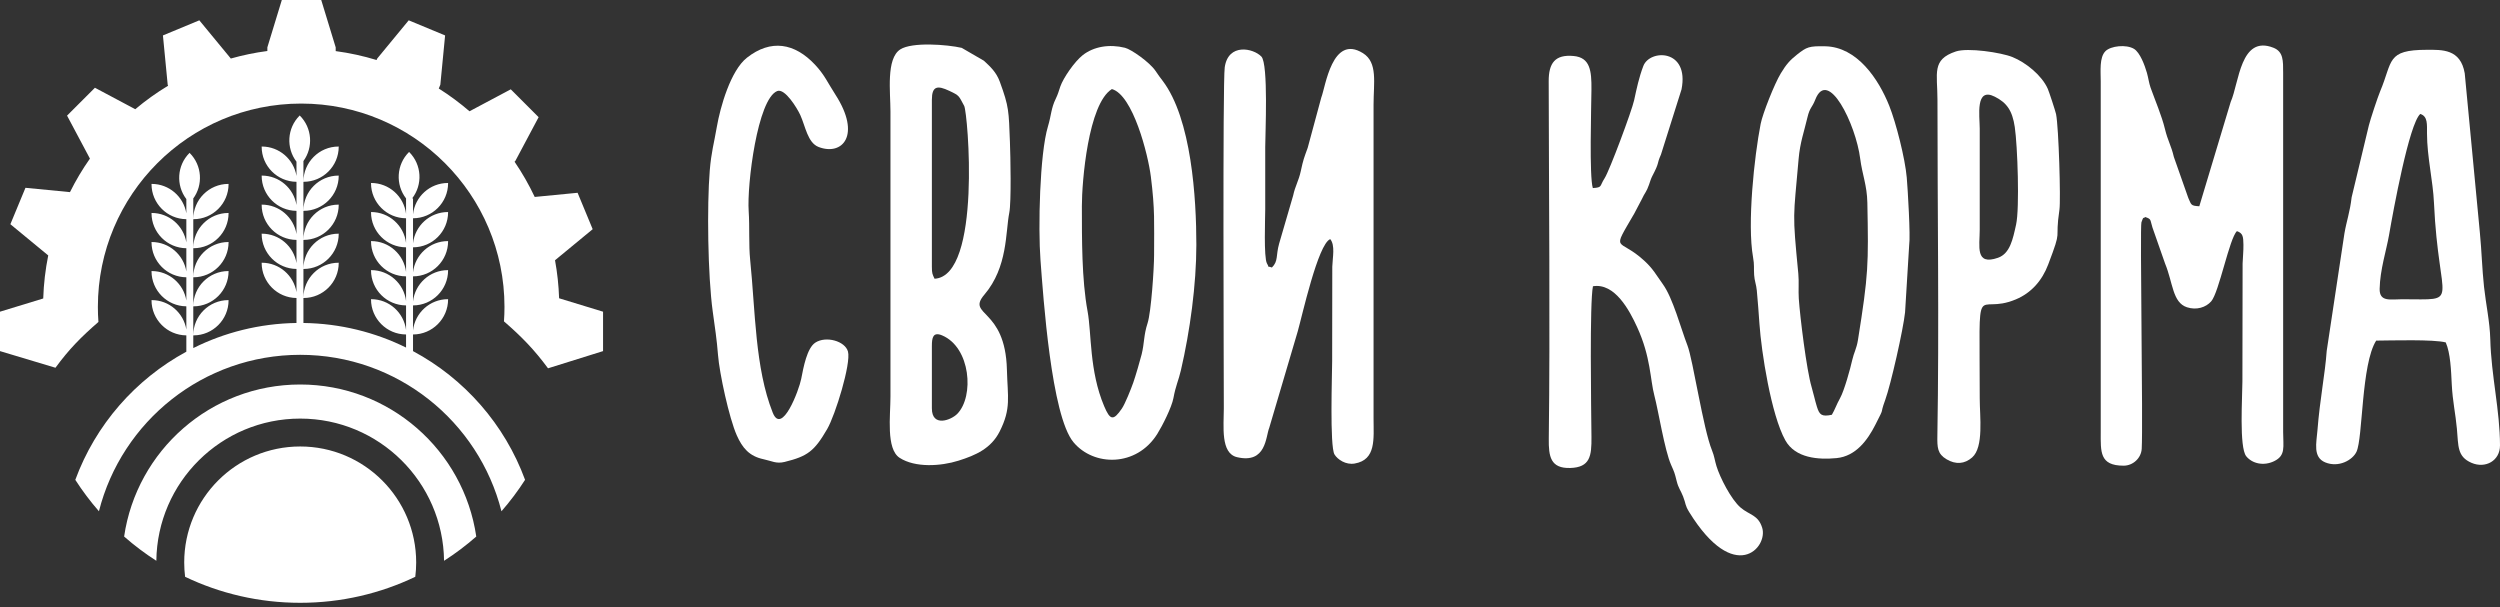
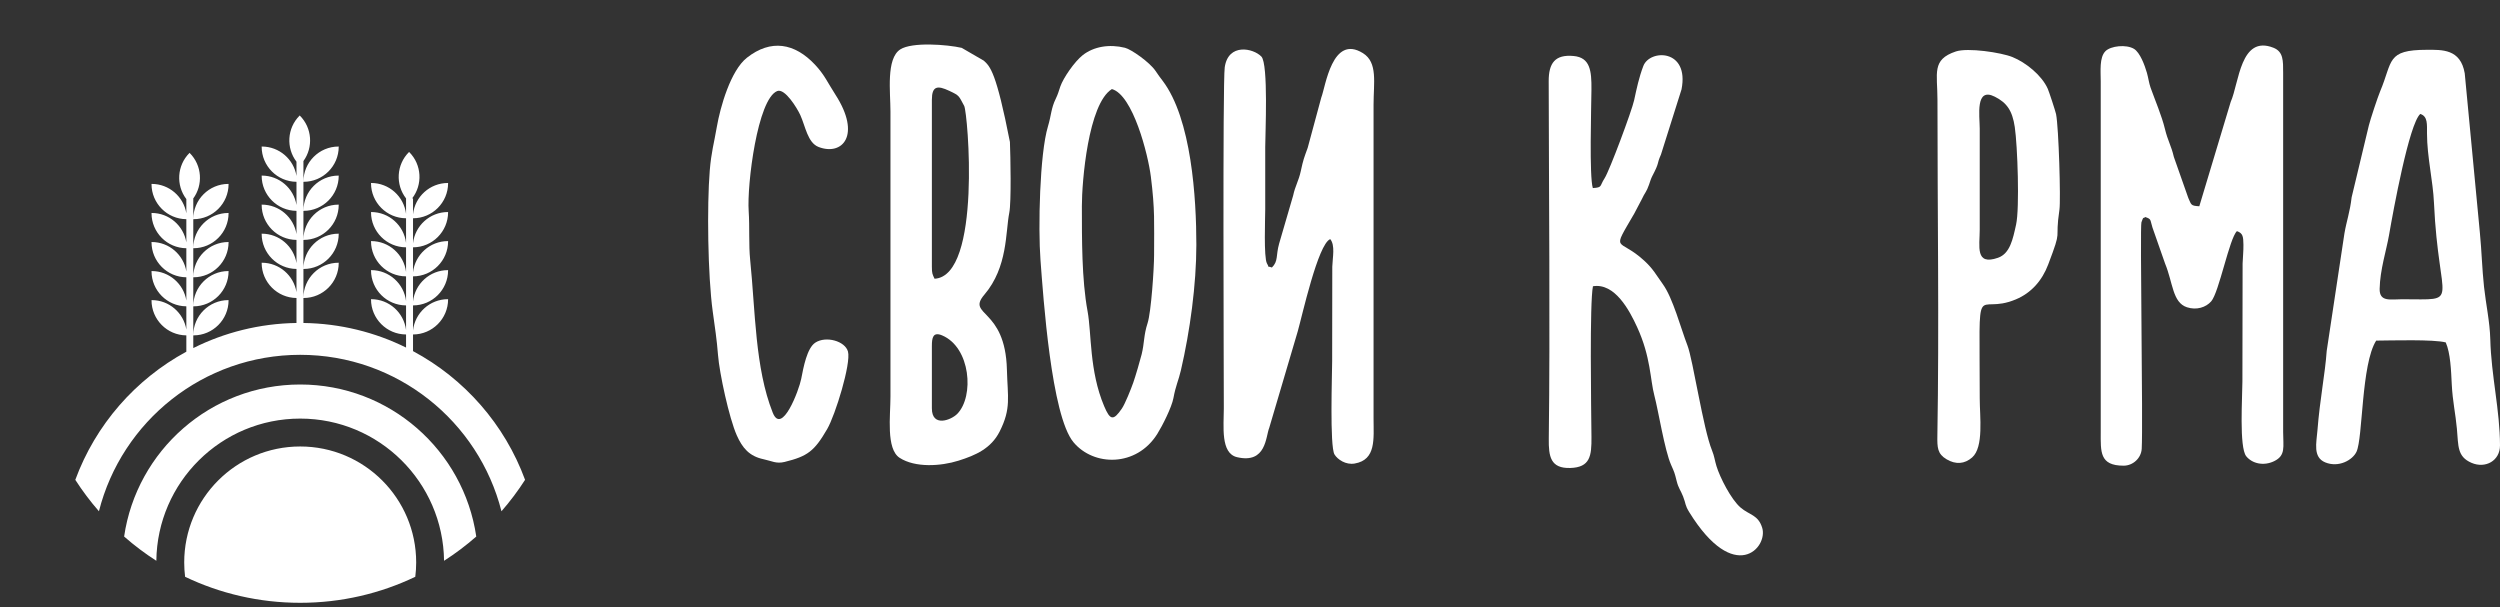
<svg xmlns="http://www.w3.org/2000/svg" width="140" height="34" viewBox="0 0 140 34" fill="none">
  <rect x="0" y="0" width="140" height="34" fill="#333333" stroke="none" />
-   <path fill-rule="evenodd" clip-rule="evenodd" d="M18.799 2.862C19.584 2.967 20.349 3.135 21.089 3.361L21.123 3.279L22.888 1.138L24.926 1.984L24.659 4.745L24.571 4.957C25.176 5.339 25.752 5.766 26.292 6.231L28.603 5.002L30.163 6.562L28.86 9.011L28.815 9.056C29.241 9.68 29.619 10.34 29.944 11.029L32.345 10.796L33.19 12.835L31.081 14.574C31.208 15.268 31.286 15.978 31.31 16.703L33.771 17.455V19.662L30.689 20.625C29.921 19.582 29.201 18.843 28.222 17.997C28.241 17.729 28.251 17.458 28.251 17.185C28.251 10.897 23.154 5.8 16.866 5.8C10.578 5.8 5.481 10.897 5.481 17.185C5.481 17.469 5.491 17.751 5.512 18.029C4.536 18.878 3.871 19.549 3.106 20.594L0 19.662V17.455L2.421 16.715C2.447 15.893 2.543 15.087 2.701 14.304L0.581 12.556L1.426 10.517L3.918 10.759C4.244 10.104 4.618 9.476 5.036 8.882L3.755 6.475L5.316 4.914L7.575 6.116C8.151 5.631 8.766 5.191 9.414 4.8L9.391 4.745L9.124 1.984L11.162 1.138L12.926 3.278C13.59 3.09 14.273 2.948 14.972 2.856V2.653L15.782 0H17.989L18.799 2.653V2.862L18.799 2.862Z" fill="white" />
  <path fill-rule="evenodd" clip-rule="evenodd" d="M16.811 25.003C20.398 25.003 23.306 27.911 23.306 31.498C23.306 31.769 23.289 32.037 23.256 32.3C21.305 33.234 19.119 33.757 16.811 33.757C14.503 33.757 12.317 33.234 10.365 32.3C10.333 32.037 10.316 31.769 10.316 31.498C10.316 27.911 13.224 25.003 16.811 25.003ZM22.901 8.517L22.909 8.509L22.917 8.517C23.624 9.223 23.678 10.342 23.079 11.111H23.129V12.001C23.234 11.017 24.071 10.247 25.081 10.247H25.093V10.259C25.093 11.341 24.21 12.223 23.129 12.223V13.627C23.234 12.644 24.071 11.874 25.081 11.874H25.093V11.885C25.093 12.967 24.21 13.85 23.129 13.85V15.254C23.234 14.271 24.071 13.501 25.081 13.501H25.093V13.512C25.093 14.594 24.21 15.476 23.129 15.476V16.881C23.234 15.898 24.071 15.127 25.081 15.127H25.093V15.139C25.093 16.221 24.21 17.103 23.129 17.103V18.507C23.234 17.524 24.071 16.754 25.081 16.754H25.093V16.765C25.093 17.847 24.21 18.73 23.129 18.73V19.663C26.011 21.205 28.264 23.769 29.404 26.871C29.006 27.49 28.564 28.078 28.082 28.631C26.805 23.595 22.243 19.87 16.811 19.87C11.379 19.87 6.817 23.595 5.54 28.631C5.058 28.078 4.615 27.49 4.217 26.871C5.35 23.79 7.581 21.24 10.435 19.695V18.781C9.36 18.774 8.485 17.894 8.485 16.817V16.806H8.497C9.471 16.806 10.284 17.522 10.435 18.454V17.154C9.36 17.147 8.485 16.268 8.485 15.191V15.179H8.497C9.471 15.179 10.284 15.895 10.435 16.828V15.528C9.36 15.52 8.485 14.641 8.485 13.564V13.553H8.497C9.471 13.553 10.283 14.268 10.435 15.201V13.901C9.36 13.893 8.485 13.014 8.485 11.937V11.926H8.497C9.471 11.926 10.283 12.642 10.435 13.574V12.274C9.36 12.267 8.485 11.387 8.485 10.31V10.299H8.497C9.471 10.299 10.283 11.015 10.435 11.947V11.148C9.849 10.379 9.906 9.27 10.608 8.568L10.617 8.56L10.624 8.568C11.319 9.263 11.383 10.356 10.816 11.124H10.824V12.263C10.824 11.181 11.707 10.299 12.789 10.299H12.8V10.31C12.8 11.392 11.918 12.275 10.836 12.275H10.824V13.89C10.824 12.808 11.707 11.926 12.789 11.926H12.8V11.937C12.8 13.019 11.918 13.901 10.836 13.901H10.824V15.517C10.824 14.435 11.707 13.553 12.789 13.553H12.8V13.564C12.8 14.646 11.918 15.528 10.836 15.528H10.824V17.143C10.824 16.061 11.707 15.179 12.789 15.179H12.8V15.191C12.8 16.272 11.918 17.155 10.836 17.155H10.824V18.77C10.824 17.688 11.707 16.806 12.789 16.806H12.8V16.817C12.8 17.899 11.918 18.781 10.836 18.781H10.824V19.492C12.568 18.62 14.528 18.118 16.603 18.087V16.688C15.528 16.68 14.653 15.801 14.653 14.724V14.713H14.665C15.639 14.713 16.451 15.428 16.603 16.361V15.061C15.528 15.054 14.653 14.174 14.653 13.097V13.086H14.664C15.639 13.086 16.451 13.802 16.603 14.734V13.435C15.528 13.427 14.653 12.548 14.653 11.471V11.459H14.664C15.639 11.459 16.451 12.175 16.603 13.108V11.808C15.528 11.8 14.653 10.921 14.653 9.844V9.833H14.664C15.639 9.833 16.451 10.548 16.603 11.481V10.181C15.527 10.174 14.653 9.294 14.653 8.217V8.206H14.664C15.639 8.206 16.451 8.922 16.603 9.854V9.055C16.016 8.286 16.074 7.177 16.776 6.475L16.784 6.467L16.792 6.475C17.483 7.166 17.55 8.252 16.992 9.019V10.17C16.992 9.088 17.874 8.206 18.956 8.206H18.968V8.217C18.968 9.299 18.085 10.181 17.003 10.181H16.992V11.797C16.992 10.715 17.874 9.833 18.956 9.833H18.968V9.844C18.968 10.926 18.085 11.808 17.003 11.808H16.992V13.424C16.992 12.342 17.874 11.459 18.956 11.459H18.968V11.471C18.968 12.552 18.085 13.435 17.003 13.435H16.992V15.05C16.992 13.968 17.874 13.086 18.956 13.086H18.968V13.097C18.968 14.179 18.085 15.062 17.003 15.062H16.992V16.677C16.992 15.595 17.874 14.713 18.956 14.713H18.968V14.724C18.968 15.806 18.085 16.688 17.003 16.688H16.992V18.087C19.053 18.114 21.002 18.606 22.739 19.463V18.73C21.658 18.728 20.777 17.846 20.777 16.766V16.754H20.789C21.791 16.754 22.622 17.511 22.739 18.483V17.103C21.658 17.101 20.777 16.22 20.777 15.139V15.127H20.789C21.791 15.127 22.622 15.885 22.739 16.856V15.476C21.658 15.475 20.777 14.593 20.777 13.512V13.501H20.789C21.791 13.501 22.622 14.258 22.739 15.229V13.85C21.658 13.848 20.777 12.966 20.777 11.886V11.874H20.789C21.791 11.874 22.622 12.631 22.739 13.603V12.223C21.658 12.221 20.777 11.34 20.777 10.259V10.247H20.789C21.791 10.247 22.622 11.005 22.739 11.976V11.111H22.739C22.14 10.342 22.194 9.223 22.901 8.517L22.901 8.517ZM26.671 30.046C26.105 30.542 25.503 30.997 24.867 31.404C24.816 26.997 21.229 23.441 16.811 23.441C12.392 23.441 8.805 26.997 8.755 31.404C8.119 30.997 7.516 30.542 6.951 30.046C7.654 25.23 11.8 21.532 16.811 21.532C21.821 21.532 25.967 25.23 26.671 30.046Z" fill="white" />
  <path fill-rule="evenodd" clip-rule="evenodd" d="M118.922 26.078C119.453 26.078 119.905 25.651 119.936 25.134C120.016 23.793 119.83 12.696 119.92 12.449C120.057 12.072 119.989 12.275 120.135 12.154C120.491 12.276 120.397 12.293 120.537 12.738L121.245 14.761C121.689 15.835 121.654 16.939 122.47 17.207C123.006 17.382 123.53 17.214 123.826 16.877C124.269 16.371 124.845 13.337 125.269 12.944C125.613 13.062 125.624 13.262 125.632 13.709C125.638 14.054 125.598 14.413 125.586 14.755L125.575 21.358C125.575 22.214 125.386 25.053 125.79 25.551C126.124 25.963 126.764 26.11 127.351 25.826C128.012 25.505 127.856 25.023 127.856 24.19V4.081C127.856 3.41 127.876 2.897 127.313 2.674C125.457 1.94 125.391 4.647 124.919 5.708L123.161 11.551C122.678 11.523 122.723 11.48 122.545 11.087L121.736 8.788C121.588 8.15 121.397 7.887 121.235 7.216C121.061 6.491 120.671 5.58 120.433 4.911C120.342 4.655 120.303 4.34 120.228 4.081C120.106 3.655 119.84 2.939 119.502 2.735C119.067 2.474 118.203 2.569 117.907 2.864C117.556 3.216 117.641 3.978 117.641 4.553V24.19C117.641 25.299 117.567 26.078 118.922 26.078H118.922Z" fill="white" />
  <path fill-rule="evenodd" clip-rule="evenodd" d="M71.226 14.981C70.88 14.852 71.141 15.085 70.949 14.751C70.763 14.426 70.853 12.181 70.853 11.728C70.853 10.563 70.853 9.399 70.853 8.235C70.853 7.533 71.037 3.582 70.637 3.167C70.181 2.695 68.782 2.4 68.585 3.77C68.465 4.606 68.533 21.022 68.534 22.868C68.534 23.869 68.34 25.384 69.275 25.602C70.921 25.986 70.874 24.447 71.08 23.95L72.669 18.572C72.914 17.719 73.806 13.66 74.493 13.391C74.781 13.736 74.623 14.426 74.608 14.936L74.601 20.225C74.601 20.907 74.457 25.003 74.733 25.451C74.907 25.734 75.364 26.044 75.861 25.958C77.076 25.748 76.92 24.574 76.919 23.434V5.874C76.919 4.626 77.165 3.503 76.327 2.978C74.596 1.894 74.23 4.863 73.992 5.462L73.231 8.278C73.019 8.866 72.987 8.921 72.843 9.586C72.725 10.133 72.53 10.414 72.417 10.948L71.63 13.648C71.441 14.318 71.594 14.622 71.226 14.981Z" fill="white" />
  <path fill-rule="evenodd" clip-rule="evenodd" d="M89.205 16.03C90.433 15.833 91.248 17.378 91.68 18.32C92.451 20 92.406 21.262 92.647 22.162C92.865 22.976 93.217 25.21 93.58 26.03C93.769 26.457 93.773 26.458 93.894 26.941C93.994 27.345 94.112 27.442 94.253 27.802C94.422 28.234 94.348 28.277 94.599 28.683C97.134 32.783 99.023 30.661 98.684 29.559C98.458 28.823 97.965 28.847 97.472 28.423C96.94 27.967 96.313 26.73 96.122 26.102C96.023 25.777 96.006 25.547 95.872 25.221C95.376 24.008 94.808 20.145 94.497 19.344C94.132 18.404 93.686 16.7 93.123 15.919C92.734 15.377 92.578 15.062 92.088 14.608C90.617 13.247 90.199 14.237 91.52 11.957L91.941 11.156C92.105 10.792 92.202 10.763 92.347 10.337C92.407 10.159 92.455 10.001 92.528 9.861C92.969 9.016 92.746 9.257 93.014 8.655L94.166 5.004C94.611 2.73 92.391 2.749 92.028 3.693C91.784 4.33 91.654 4.95 91.511 5.615C91.388 6.187 90.132 9.564 89.855 9.987C89.565 10.429 89.753 10.497 89.198 10.532C88.996 9.88 89.111 6.085 89.121 5.024C89.132 3.953 89.046 3.221 88.123 3.136C87.077 3.038 86.725 3.537 86.727 4.548C86.737 11.06 86.811 18.072 86.732 24.569C86.719 25.566 86.828 26.239 87.934 26.207C89.05 26.174 89.132 25.533 89.122 24.474C89.106 22.777 89.014 16.971 89.205 16.03L89.205 16.03Z" fill="white" />
  <path fill-rule="evenodd" clip-rule="evenodd" d="M134.509 16.758C133.867 16.758 133.244 16.923 133.26 16.173C133.282 15.103 133.639 14.013 133.786 13.165C134.024 11.787 134.911 6.936 135.536 6.38C135.962 6.516 135.91 6.966 135.912 7.477C135.915 8.789 136.246 10.112 136.302 11.352C136.569 17.195 137.889 16.758 134.509 16.758ZM135.909 2.789C133.621 2.789 134.003 3.429 133.29 5.11C133.154 5.431 132.737 6.694 132.656 7.023L131.691 11.052C131.602 11.856 131.403 12.387 131.286 13.084L130.295 19.655C130.207 20.935 129.918 22.311 129.777 24.1C129.721 24.8 129.511 25.603 130.212 25.893C130.964 26.204 131.748 25.764 131.965 25.296C132.327 24.518 132.226 20.397 133.066 19.074C133.939 19.067 136.28 18.997 136.962 19.175C137.229 19.785 137.26 20.753 137.3 21.546C137.347 22.472 137.509 23.161 137.586 24.007C137.674 24.976 137.595 25.568 138.402 25.918C139.189 26.258 140.001 25.799 140 24.945C139.997 22.962 139.507 21.043 139.456 18.995C139.431 18.027 139.211 17.034 139.105 16.061C138.997 15.063 138.972 14.048 138.875 13.05L138.025 4.105C137.79 2.727 136.741 2.789 135.909 2.789L135.909 2.789Z" fill="white" />
-   <path fill-rule="evenodd" clip-rule="evenodd" d="M52.185 19.375C52.185 18.925 52.242 18.566 52.754 18.78C54.363 19.455 54.561 22.198 53.609 23.174C53.265 23.527 52.185 23.944 52.185 22.868V19.375H52.185ZM52.185 5.591C52.185 4.801 52.506 4.781 53.152 5.083C53.752 5.364 53.679 5.358 53.995 5.931C54.195 6.295 54.989 15.455 52.336 15.61C52.218 15.359 52.185 15.32 52.185 14.938V5.591ZM56.519 11.917C56.641 11.309 56.586 8.724 56.556 7.952C56.489 6.213 56.51 5.998 55.99 4.578C55.788 4.029 55.453 3.73 55.097 3.4L53.856 2.68C53.041 2.492 51.076 2.342 50.417 2.765C49.611 3.283 49.866 5.17 49.866 6.252V22.207C49.866 23.282 49.611 25.14 50.379 25.638C51.25 26.201 52.677 26.112 53.678 25.797C54.642 25.494 55.502 25.114 55.983 24.16C56.636 22.863 56.426 22.248 56.387 20.699C56.301 17.213 54.099 17.704 55.126 16.499C56.444 14.952 56.305 12.99 56.519 11.917L56.519 11.917Z" fill="white" />
-   <path fill-rule="evenodd" clip-rule="evenodd" d="M102.584 23.227C102.021 23.347 101.889 23.239 101.746 22.774C101.632 22.405 101.557 22.033 101.447 21.663C101.171 20.737 100.801 17.75 100.732 16.72C100.702 16.259 100.75 15.79 100.706 15.33C100.366 11.787 100.427 12.325 100.723 8.895C100.802 7.981 101.028 7.382 101.218 6.569C101.347 6.018 101.483 6.027 101.652 5.588C102.359 3.757 103.927 6.948 104.173 8.897C104.284 9.769 104.554 10.38 104.572 11.352C104.639 14.833 104.637 15.339 104.043 19.055C103.969 19.518 103.815 19.762 103.728 20.151C103.613 20.663 103.279 21.875 103.045 22.294C102.847 22.649 102.751 22.949 102.584 23.227L102.584 23.227ZM106.915 13.71C106.992 13.234 106.836 10.6 106.778 9.939C106.686 8.879 106.181 6.884 105.8 5.929C105.201 4.425 103.997 2.625 102.21 2.592C101.306 2.575 101.179 2.627 100.637 3.054C100.223 3.381 100.024 3.614 99.723 4.111C99.37 4.693 98.707 6.37 98.597 6.936C98.24 8.762 97.837 12.523 98.171 14.406C98.251 14.853 98.206 14.989 98.232 15.402C98.252 15.723 98.351 15.937 98.381 16.263C98.44 16.896 98.485 17.503 98.529 18.137C98.636 19.702 99.183 23.231 99.978 24.657C100.537 25.66 101.823 25.752 102.847 25.654C103.938 25.549 104.591 24.626 105.01 23.806C105.611 22.629 105.215 23.382 105.573 22.395C105.885 21.537 106.583 18.453 106.684 17.489L106.915 13.71V13.71Z" fill="white" />
+   <path fill-rule="evenodd" clip-rule="evenodd" d="M52.185 19.375C52.185 18.925 52.242 18.566 52.754 18.78C54.363 19.455 54.561 22.198 53.609 23.174C53.265 23.527 52.185 23.944 52.185 22.868V19.375H52.185ZM52.185 5.591C52.185 4.801 52.506 4.781 53.152 5.083C53.752 5.364 53.679 5.358 53.995 5.931C54.195 6.295 54.989 15.455 52.336 15.61C52.218 15.359 52.185 15.32 52.185 14.938V5.591ZM56.519 11.917C56.641 11.309 56.586 8.724 56.556 7.952C55.788 4.029 55.453 3.73 55.097 3.4L53.856 2.68C53.041 2.492 51.076 2.342 50.417 2.765C49.611 3.283 49.866 5.17 49.866 6.252V22.207C49.866 23.282 49.611 25.14 50.379 25.638C51.25 26.201 52.677 26.112 53.678 25.797C54.642 25.494 55.502 25.114 55.983 24.16C56.636 22.863 56.426 22.248 56.387 20.699C56.301 17.213 54.099 17.704 55.126 16.499C56.444 14.952 56.305 12.99 56.519 11.917L56.519 11.917Z" fill="white" />
  <path fill-rule="evenodd" clip-rule="evenodd" d="M64.629 14.277C64.629 15.024 64.465 17.48 64.265 18.094C64.041 18.782 64.092 19.189 63.934 19.836C63.852 20.168 63.587 21.075 63.461 21.433C63.329 21.805 63.006 22.61 62.83 22.871C62.345 23.586 62.166 23.536 61.83 22.739C60.995 20.759 61.132 18.662 60.905 17.436C60.572 15.64 60.588 13.37 60.585 11.539C60.583 10.192 60.936 5.81 62.266 4.988C63.444 5.317 64.292 8.644 64.448 9.89C64.682 11.759 64.629 12.452 64.629 14.277V14.277ZM58.267 14.56C58.425 16.65 58.871 23.263 60.111 24.76C61.245 26.128 63.643 26.16 64.807 24.302C65.094 23.845 65.617 22.806 65.712 22.293C65.841 21.59 65.998 21.31 66.13 20.738C66.64 18.544 66.995 15.941 66.996 13.71C66.996 11.118 66.73 6.653 65.101 4.515C64.912 4.267 64.901 4.252 64.709 3.97C64.376 3.48 63.352 2.763 62.997 2.675C62.123 2.458 61.249 2.605 60.632 3.089C60.173 3.451 59.549 4.357 59.379 4.841C59.278 5.128 59.259 5.246 59.123 5.527C58.855 6.077 58.874 6.455 58.687 7.072C58.22 8.616 58.132 12.762 58.267 14.56L58.267 14.56Z" fill="white" />
  <path fill-rule="evenodd" clip-rule="evenodd" d="M112.901 12.577C112.72 13.394 112.562 14.201 111.886 14.436C110.593 14.886 110.865 13.792 110.865 12.861C110.866 10.973 110.864 9.084 110.865 7.196C110.865 6.498 110.598 4.85 111.712 5.416C112.364 5.747 112.689 6.17 112.828 7.118C112.981 8.151 113.105 11.653 112.901 12.577V12.577ZM115.33 11.728C115.406 11.207 115.291 7.157 115.14 6.392C115.11 6.239 114.745 5.129 114.677 4.976C114.344 4.22 113.449 3.5 112.702 3.197C112.059 2.936 110.192 2.66 109.527 2.882C108.159 3.339 108.498 4.095 108.498 5.591C108.497 11.674 108.596 18.414 108.493 24.381C108.481 25.07 108.497 25.416 109.008 25.72C109.519 26.024 110.017 25.988 110.439 25.618C111.101 25.038 110.865 23.324 110.865 22.302C110.865 15.163 110.564 17.742 112.887 16.766C113.753 16.403 114.356 15.715 114.698 14.815C115.518 12.659 115.049 13.638 115.33 11.728L115.33 11.728Z" fill="white" />
  <path fill-rule="evenodd" clip-rule="evenodd" d="M43.524 5.099C43.952 4.928 44.635 6.05 44.814 6.437C45.107 7.075 45.224 7.994 45.844 8.232C47.171 8.74 48.252 7.578 46.782 5.298C46.334 4.603 46.169 4.184 45.639 3.621C44.499 2.408 43.17 2.177 41.828 3.232C40.914 3.95 40.335 5.993 40.143 7.102C39.982 8.04 39.833 8.508 39.747 9.542C39.585 11.515 39.636 15.435 39.914 17.45C40.028 18.277 40.143 19.02 40.209 19.881C40.287 20.892 40.83 23.413 41.261 24.382C41.575 25.088 41.963 25.548 42.75 25.715C43.219 25.814 43.466 25.984 43.936 25.869C45.23 25.551 45.605 25.263 46.325 24.023C46.778 23.242 47.667 20.357 47.487 19.688C47.328 19.1 46.253 18.797 45.657 19.188C45.194 19.491 44.997 20.546 44.867 21.22C44.751 21.825 43.789 24.404 43.273 23.108C42.278 20.605 42.301 17.403 42.01 14.562C41.922 13.703 41.986 12.713 41.926 11.821C41.825 10.337 42.42 5.543 43.524 5.099H43.524Z" fill="white" />
</svg>